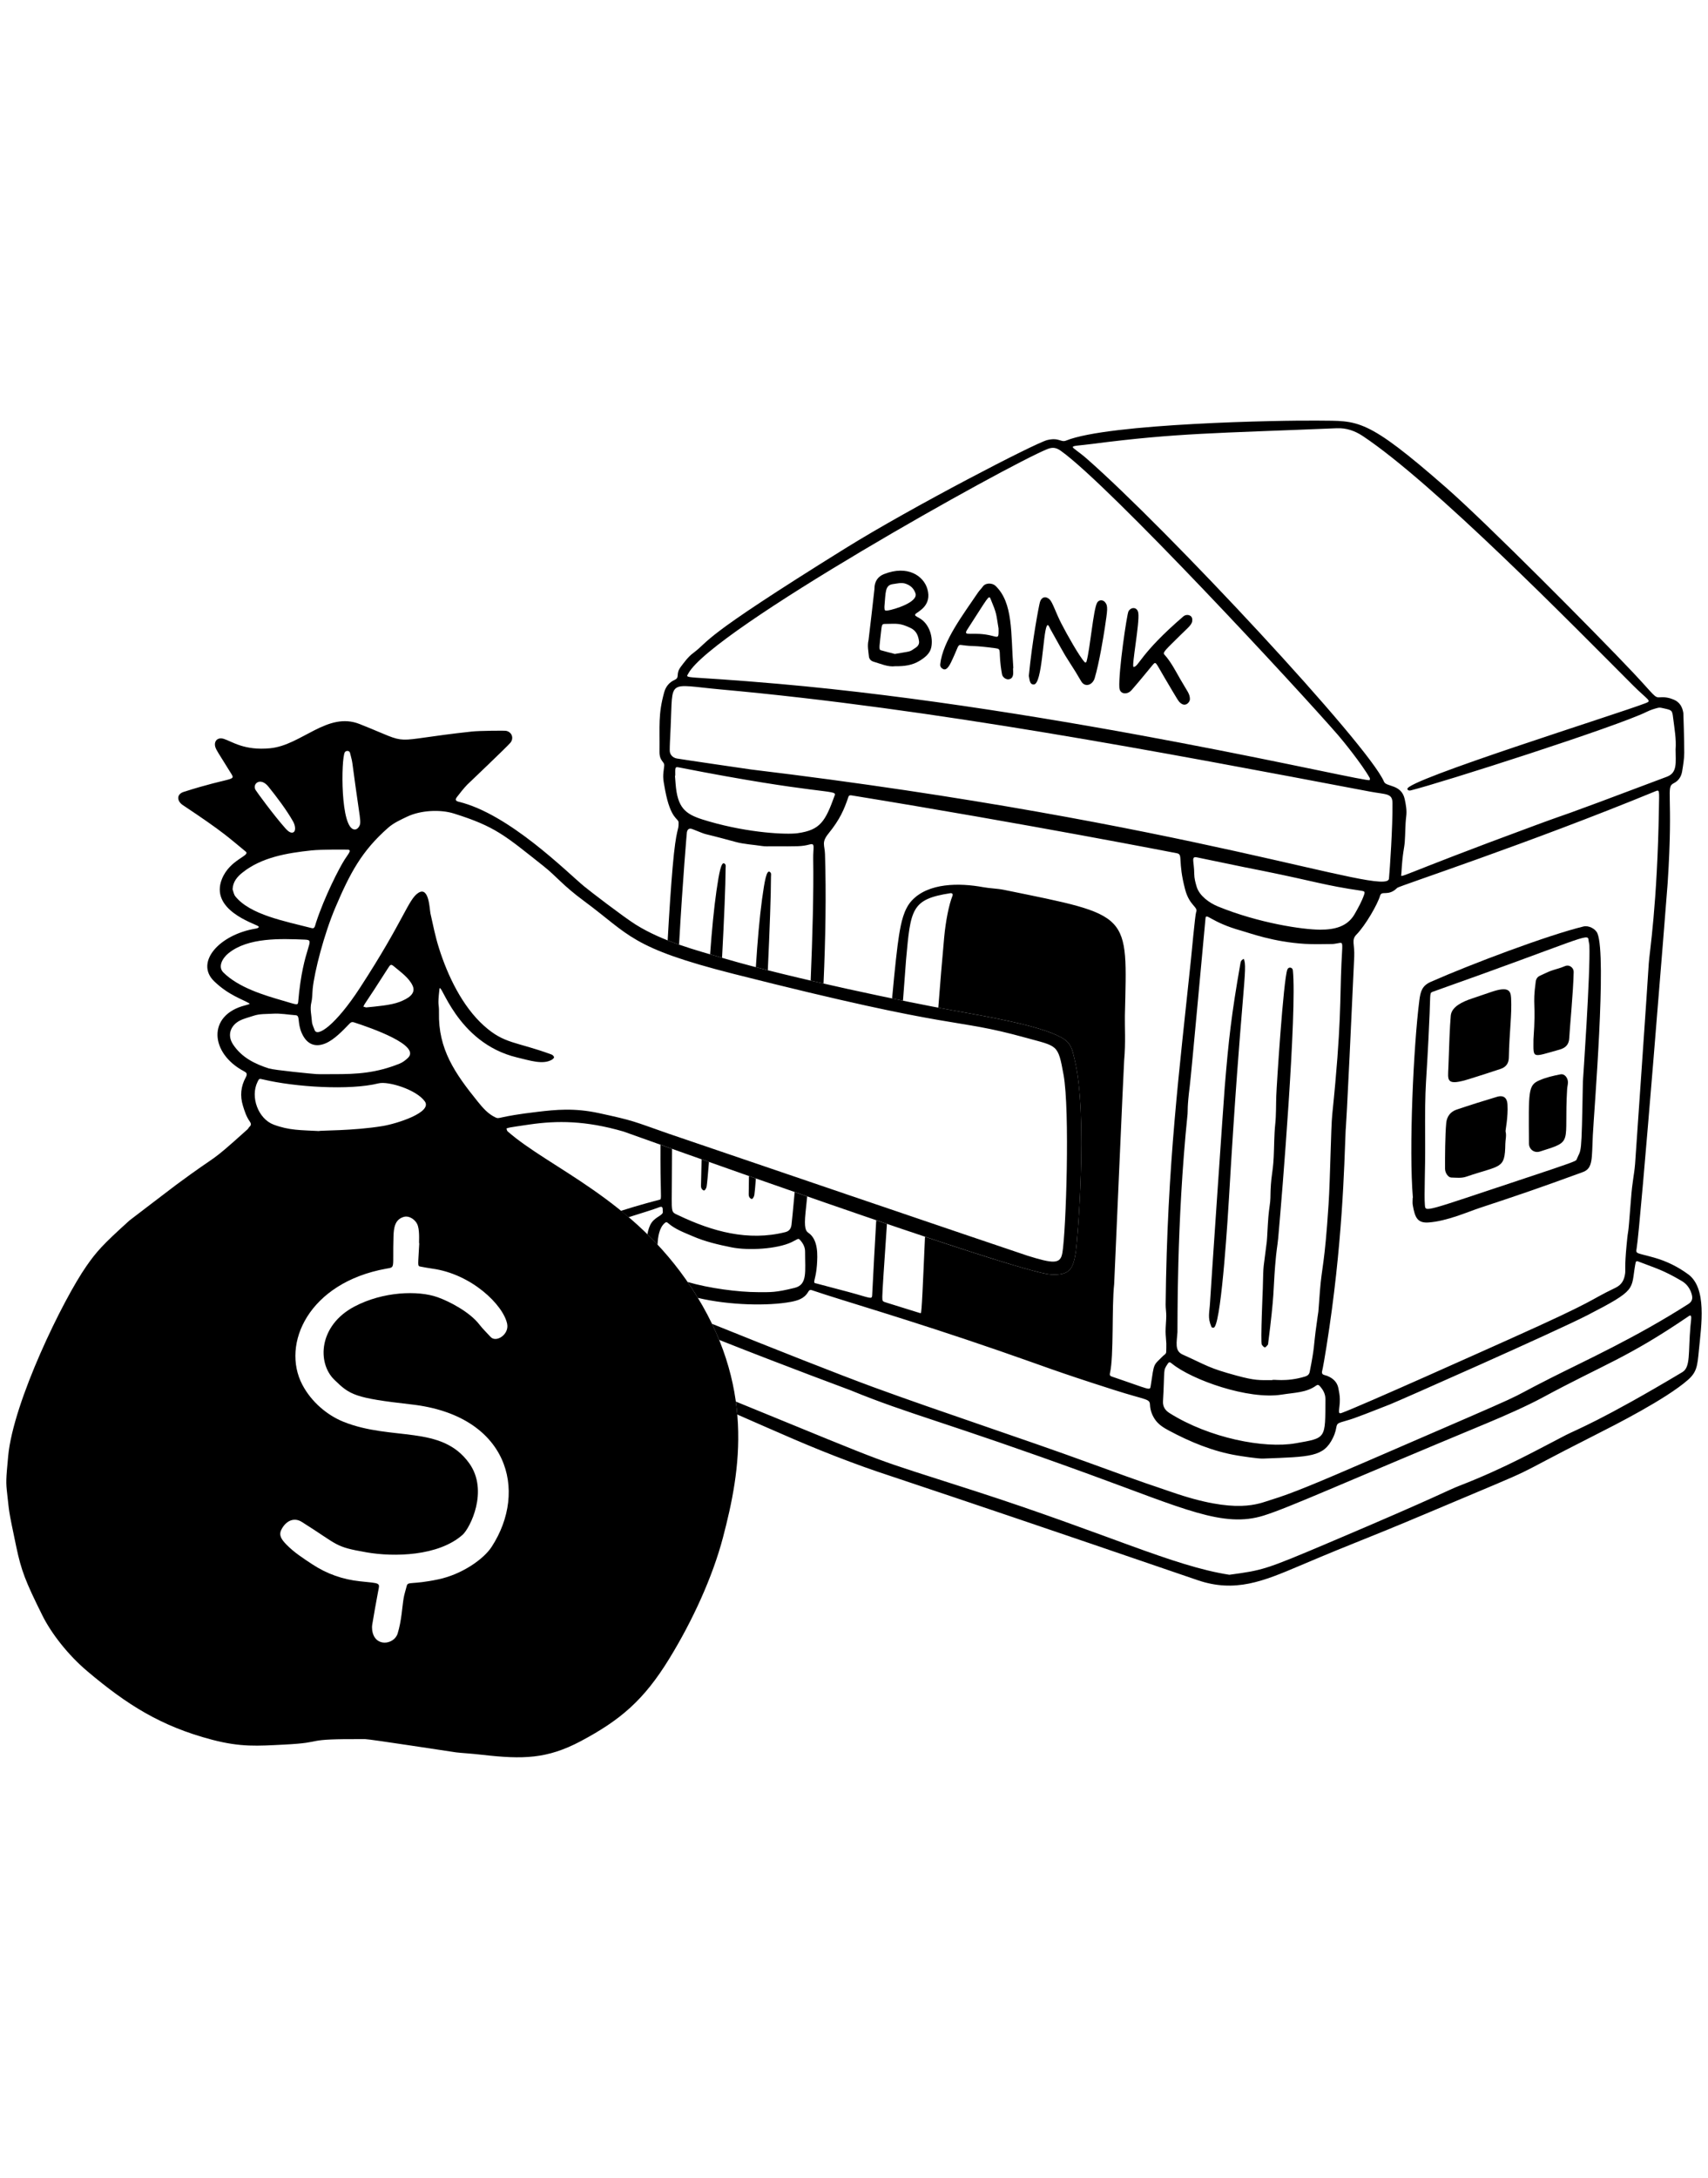
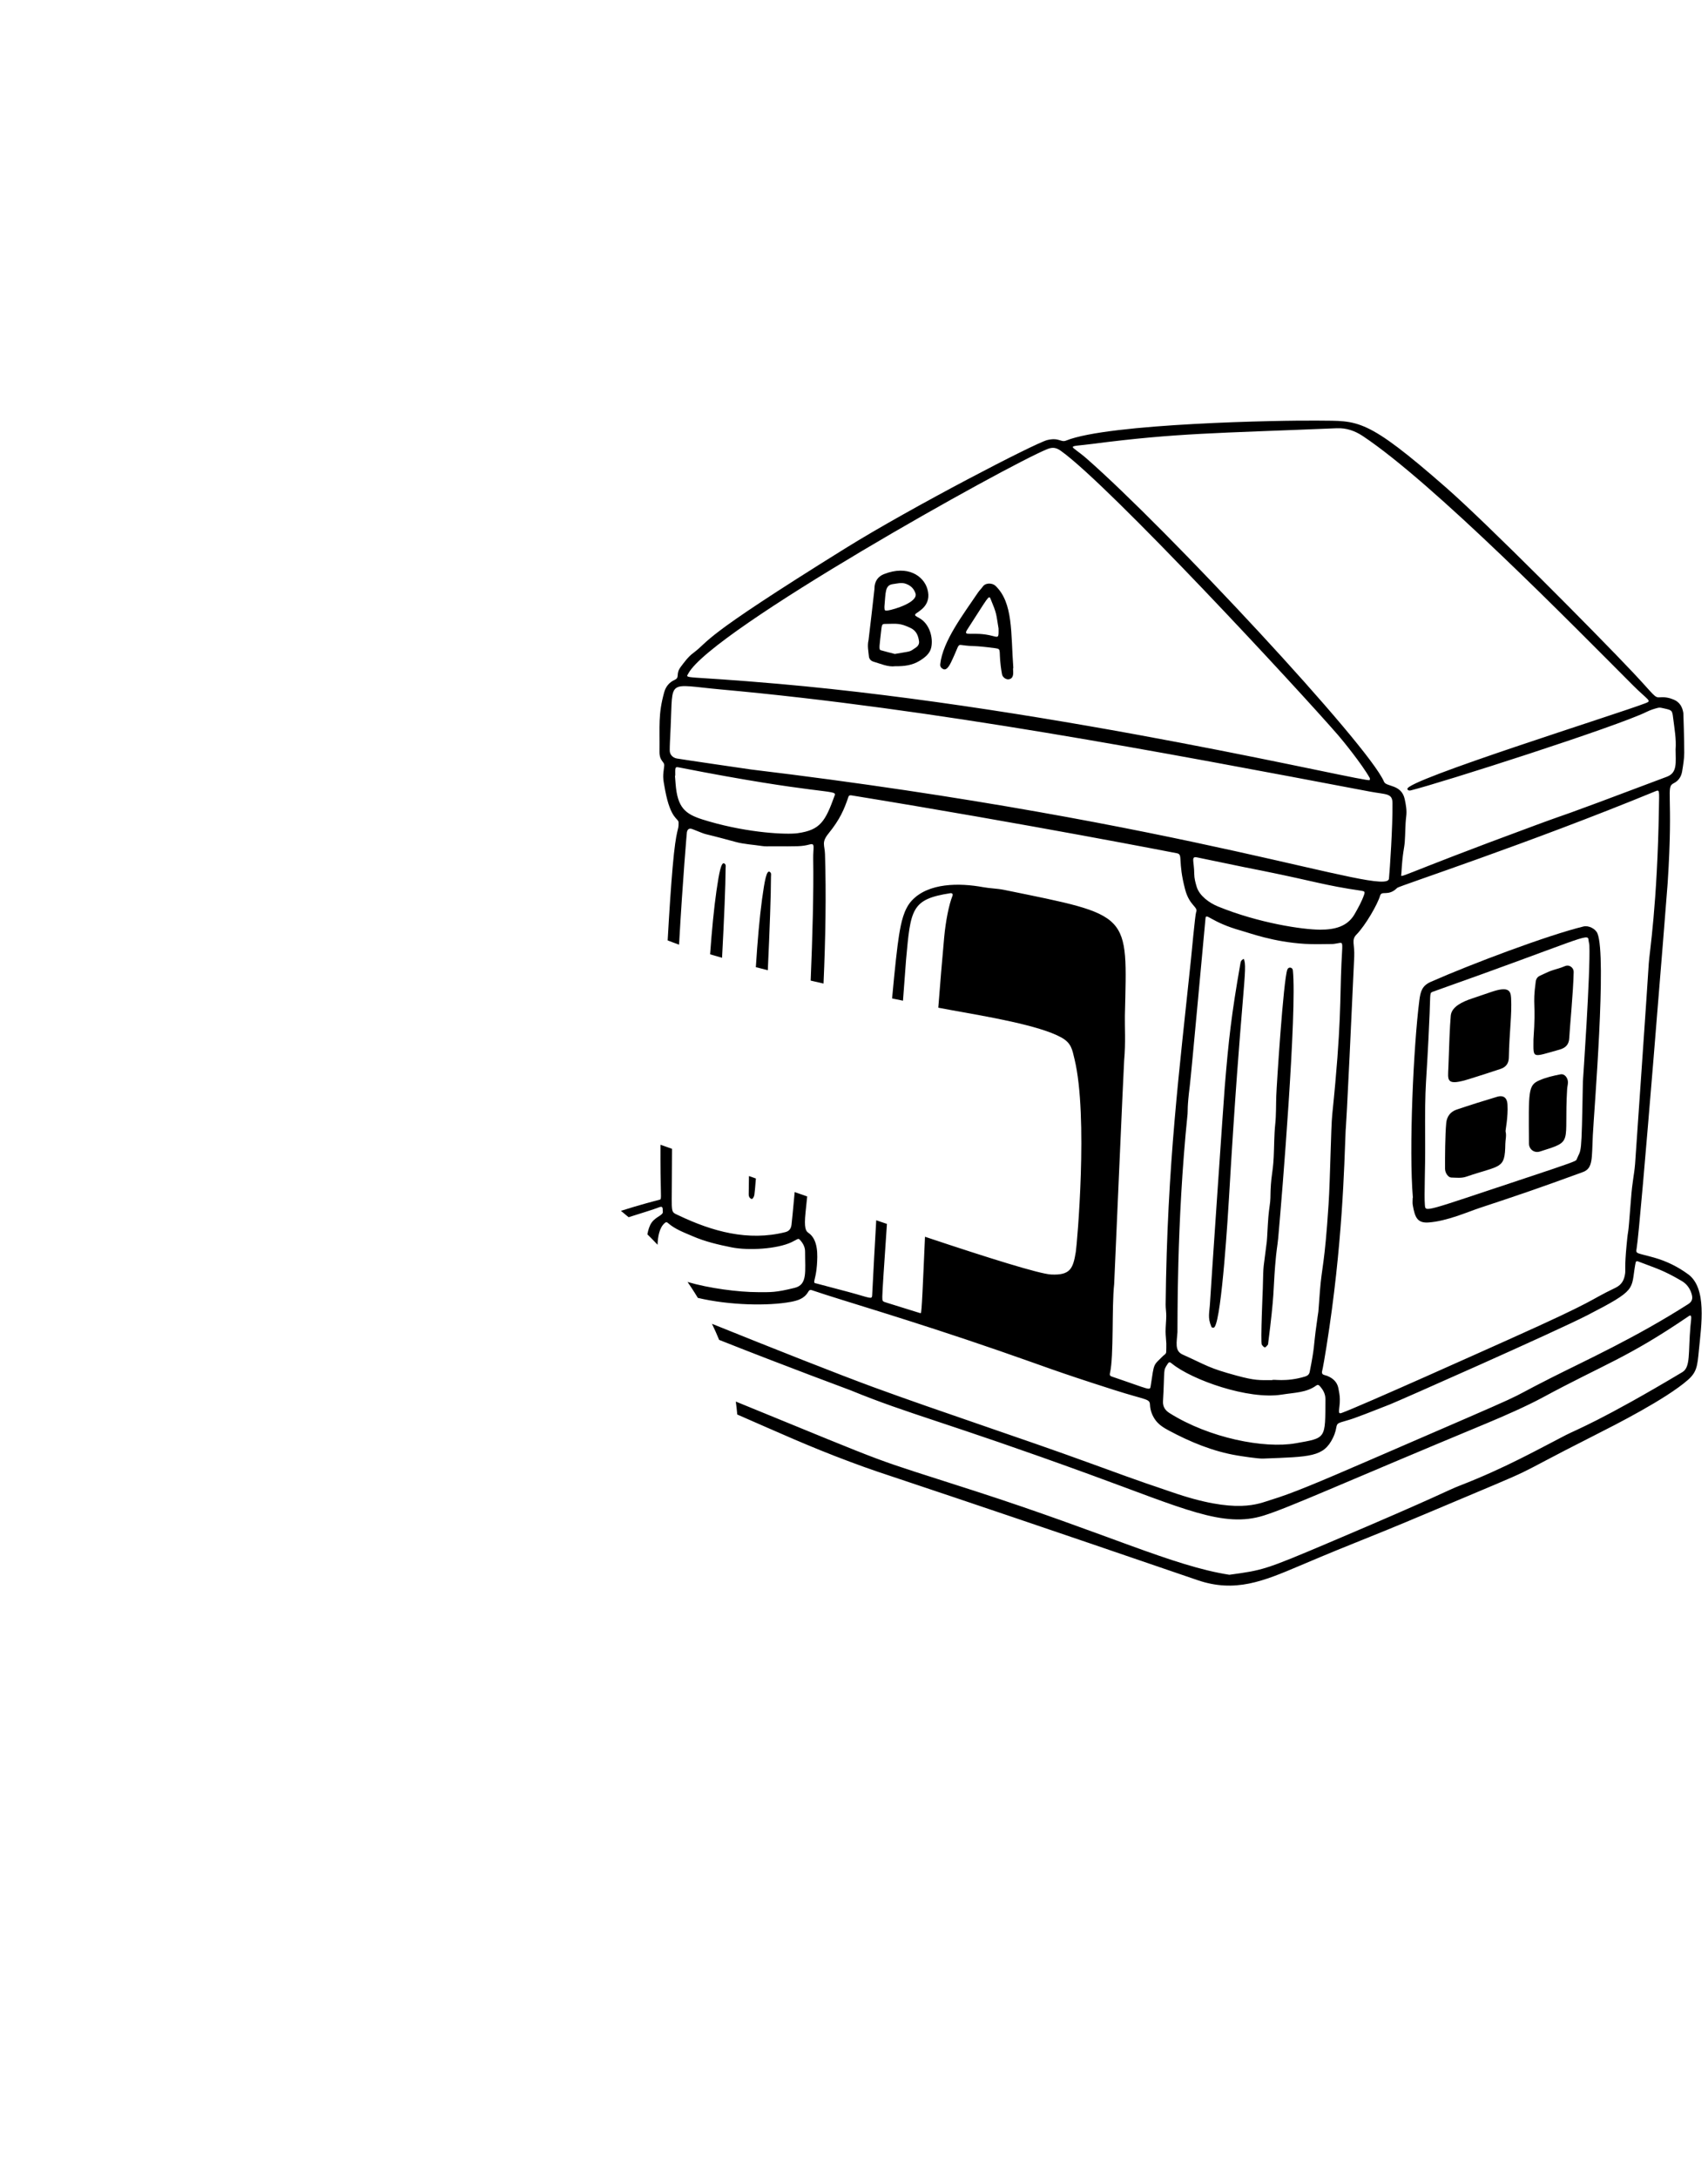
<svg xmlns="http://www.w3.org/2000/svg" width="113" height="144" viewBox="0 0 113 144" fill="none">
-   <path d="M46.418 76.654C46.402 77.3 46.389 77.892 46.376 78.413C46.373 78.55 46.431 78.653 46.552 78.71C46.618 78.741 46.726 78.597 46.751 78.444C46.783 78.25 46.837 77.673 46.905 76.826C46.74 76.768 46.578 76.71 46.418 76.654Z" fill="black" />
  <path d="M47.771 63.328C47.907 60.754 48.002 58.548 48.005 57.418C48.005 57.303 48.054 57.162 47.912 57.088C47.722 56.99 47.583 57.634 47.402 58.89C47.235 60.053 47.096 61.503 46.98 63.099C47.243 63.176 47.508 63.252 47.771 63.328Z" fill="black" />
  <path d="M50.798 64.151C50.922 61.461 51.008 59.139 51.007 57.969C51.007 57.855 51.053 57.712 50.912 57.64C50.721 57.541 50.589 58.188 50.418 59.446C50.251 60.669 50.116 62.226 50.006 63.948C50.265 64.015 50.529 64.083 50.798 64.151Z" fill="black" />
  <path d="M49.55 77.759C49.544 78.193 49.539 78.6 49.534 78.977C49.533 79.114 49.591 79.217 49.712 79.273C49.779 79.304 49.883 79.158 49.908 79.005C49.931 78.855 49.966 78.476 50.009 77.921C49.855 77.867 49.702 77.813 49.55 77.759Z" fill="black" />
  <path d="M111.684 84.252C111.01 83.758 110.265 83.388 109.454 83.158C108.262 82.819 108.209 82.927 108.278 82.544C108.525 81.164 110.294 58.944 110.33 58.4C110.724 52.418 110.178 52.066 110.74 51.782C111.06 51.62 111.233 51.34 111.289 51.002C111.355 50.597 111.426 50.184 111.428 49.774C111.431 48.972 111.371 47.154 111.368 47.137C111.302 46.741 111.13 46.428 110.742 46.262C110.456 46.14 110.155 46.079 109.846 46.106C109.443 46.142 109.503 46.015 107.996 44.421C105.58 41.865 98.391 34.621 95.684 32.249C90.338 27.567 89.858 27.843 87.223 27.811C84.785 27.781 73.357 27.991 70.54 29.128C70.175 29.275 70.081 28.907 69.291 29.095C68.515 29.28 60.308 33.533 55.933 36.251C46.059 42.385 47.08 42.267 45.852 43.187C45.52 43.435 45.29 43.761 45.046 44.081C44.668 44.576 45.005 44.786 44.629 44.956C44.272 45.118 44.045 45.401 43.943 45.772C43.537 47.239 43.651 47.958 43.632 49.698C43.624 50.36 43.979 50.337 43.943 50.64C43.858 51.351 43.832 51.343 44.008 52.264C44.374 54.188 44.885 54.1 44.894 54.378C44.913 55.012 44.745 54.547 44.5 57.347C44.397 58.533 44.281 60.231 44.172 62.179C44.421 62.278 44.673 62.37 44.926 62.459C45.18 57.975 45.442 55.032 45.444 55.024C45.488 54.81 45.612 54.743 45.812 54.821C47.138 55.338 45.924 54.918 48.645 55.662C49.226 55.821 49.825 55.846 50.415 55.938C50.621 55.971 50.834 55.957 51.043 55.957C52.802 55.959 53.01 55.981 53.576 55.833C53.956 55.733 53.787 56.031 53.801 56.805C53.837 58.847 53.755 61.995 53.633 64.836C53.916 64.902 54.2 64.967 54.484 65.032C54.617 62.039 54.665 59.118 54.581 56.474C54.562 55.873 54.334 55.702 54.813 55.111C55.583 54.157 55.84 53.535 56.131 52.688C56.166 52.585 56.237 52.575 56.335 52.59C67.956 54.48 77.859 56.415 77.874 56.418C78.283 56.507 77.902 56.911 78.411 58.823C78.698 59.901 79.293 59.962 79.133 60.316C79.073 60.447 78.802 63.342 78.801 63.357C78.034 70.746 77.22 76.928 77.118 86.25C77.115 86.505 77.162 86.759 77.159 87.014C77.156 87.354 77.114 87.694 77.114 88.035C77.114 88.302 77.153 88.567 77.163 88.835C77.171 89.015 77.155 89.194 77.156 89.374C77.158 89.523 77.029 89.572 76.946 89.654C76.281 90.32 76.369 90.066 76.13 91.63C76.077 91.979 76.125 91.884 73.57 91.022C73.451 90.982 73.399 90.939 73.435 90.785C73.698 89.649 73.546 86.432 73.712 84.903C73.715 84.878 74.344 70.413 74.374 70.099C74.48 68.963 74.406 67.826 74.421 67.155C74.577 60.293 74.907 60.571 66.43 58.838C65.975 58.745 65.504 58.743 65.047 58.659C63.462 58.368 61.425 58.367 60.328 59.541C59.794 60.112 59.616 61.002 59.48 61.835C59.364 62.549 59.204 63.991 59.02 66.017C59.266 66.068 59.506 66.117 59.741 66.165C59.856 64.607 59.933 63.578 59.944 63.46C60.249 60.106 60.287 59.457 62.871 59.058C62.997 59.039 63.062 59.117 63.014 59.235C62.78 59.816 62.566 60.897 62.466 61.978C62.323 63.546 62.194 65.103 62.077 66.628C62.402 66.689 62.693 66.743 62.943 66.789C65.3 67.213 68.768 67.795 70.21 68.593C70.886 68.966 70.934 69.389 71.09 70.032C72.006 73.819 71.255 82.28 71.174 82.778C70.994 83.872 70.814 84.329 69.544 84.269C68.78 84.234 65.385 83.173 61.197 81.773C61.058 84.907 60.984 86.834 60.918 86.826C60.829 86.815 60.914 86.828 58.68 86.139C58.375 86.045 58.374 86.049 58.372 85.742C58.371 85.47 58.498 83.541 58.679 80.924C58.444 80.844 58.208 80.763 57.971 80.683C57.879 82.27 57.789 83.924 57.702 85.632C57.686 85.948 57.598 85.816 56.126 85.421C56.11 85.417 53.99 84.854 53.974 84.852C53.726 84.827 53.984 84.604 54.048 83.635C54.088 83.026 54.154 81.969 53.483 81.513C53.314 81.398 53.184 81.21 53.294 80.165C53.33 79.818 53.367 79.465 53.403 79.108C53.126 79.011 52.849 78.915 52.575 78.819C52.468 79.985 52.388 80.824 52.365 80.984C52.331 81.227 52.226 81.401 51.95 81.469C49.496 82.084 47.127 81.424 44.895 80.36C44.343 80.096 44.448 80.294 44.449 77.98C44.449 77.303 44.454 76.63 44.46 75.96C44.192 75.865 43.937 75.774 43.696 75.689C43.693 76.361 43.694 76.991 43.701 77.566C43.725 79.312 43.775 79.291 43.626 79.329C43.3 79.41 42.25 79.686 41.081 80.06C41.25 80.197 41.42 80.338 41.588 80.481C42.447 80.206 43.21 79.98 43.577 79.835C43.821 79.739 43.849 79.801 43.849 80.093C43.911 80.356 43.399 80.42 43.105 80.846C42.968 81.045 42.883 81.323 42.83 81.613C43.057 81.835 43.281 82.064 43.504 82.302C43.52 81.788 43.62 81.181 43.966 80.878C44.04 80.813 44.096 80.78 44.183 80.857C44.661 81.279 45.256 81.49 45.828 81.738C46.648 82.094 47.519 82.297 48.39 82.472C49.527 82.701 51.42 82.582 52.369 82.133C52.77 81.942 52.8 81.848 52.917 81.973C53.123 82.195 53.264 82.446 53.263 82.755C53.26 84.079 53.434 84.939 52.577 85.151C51.29 85.47 51.001 85.437 50.144 85.436C48.857 85.436 46.903 85.181 45.488 84.762C45.571 84.884 45.654 85.006 45.737 85.131C45.888 85.36 46.031 85.588 46.169 85.815C48.263 86.311 50.832 86.357 52.316 86.079C52.756 85.996 53.2 85.874 53.46 85.433C53.569 85.25 53.614 85.27 53.827 85.343C55.543 85.936 60.056 87.222 66.087 89.305C69.197 90.379 69.663 90.613 73.715 91.905C75.921 92.608 76.064 92.465 76.085 92.907C76.101 93.227 76.209 93.542 76.395 93.826C76.627 94.18 76.97 94.393 77.324 94.582C78.748 95.345 80.254 95.967 81.849 96.234C82.13 96.281 83.222 96.453 83.559 96.44C86.686 96.319 87.567 96.344 88.186 95.07C88.545 94.334 88.268 94.177 88.726 94.035C89.51 93.791 89.099 93.986 91.958 92.858C92.525 92.634 102.876 88.062 105.009 86.966C108.338 85.256 107.895 85.293 108.18 83.647C108.233 83.341 108.236 83.346 108.531 83.462C109.528 83.853 109.996 83.953 111.266 84.699C111.592 84.891 111.807 85.186 111.916 85.553C112.007 85.856 111.955 86.057 111.695 86.224C108.175 88.466 104.959 89.921 102.61 91.107C98.892 92.984 102.68 91.323 90.643 96.531C87.111 98.06 85.455 98.754 84.086 99.169C83.265 99.418 81.848 100.159 77.485 98.643C75.908 98.094 76.376 98.299 72.099 96.738C67.678 95.124 62.203 93.335 57.811 91.727C55.514 90.887 51.072 89.128 47.104 87.529C47.277 87.887 47.434 88.241 47.578 88.592C52.015 90.351 56.24 91.909 56.278 91.927C60.181 93.529 62.489 93.996 72.03 97.466C78.34 99.761 80.933 101.042 83.604 100.208C85.314 99.674 88.755 98.095 98.344 94.112C99.544 93.614 101.062 92.941 102.046 92.408C106.161 90.184 107.648 89.799 111.729 87.02C111.971 86.855 111.88 87.227 111.84 87.677C111.682 89.461 111.861 90.392 111.297 90.728C105.976 93.905 104.265 94.542 103.61 94.878C101.744 95.837 99.596 97.059 96.552 98.238C95.695 98.57 95.349 98.851 87.939 101.992C83.67 103.802 83.557 103.818 81.334 104.122C77.583 103.541 73.271 101.414 64.522 98.591C57.072 96.188 59.792 97.209 48.681 92.67C48.72 92.958 48.752 93.244 48.777 93.527C51.607 94.759 53.551 95.652 56.238 96.653C59.152 97.739 57.601 97.07 79.225 104.476C81.709 105.327 83.575 104.55 85.99 103.524C90.143 101.763 89.823 101.989 94.606 99.972C103.025 96.422 98.961 98.207 105.615 94.84C106.778 94.252 110.213 92.516 111.663 91.245C112.265 90.717 112.297 90.325 112.399 89.263C112.559 87.611 112.944 85.175 111.685 84.251L111.684 84.252ZM72.327 29.343C77.922 28.623 80.397 28.651 88.439 28.315C89.075 28.288 89.644 28.486 90.167 28.835C94.853 31.956 103.985 41.256 108.049 45.325C109.007 46.285 109.302 46.326 108.895 46.484C107.107 47.181 92.971 51.591 93.111 52.169C93.133 52.263 93.234 52.285 93.324 52.263C95.36 51.758 106.97 48.041 108.945 47.065C109.184 46.946 109.444 46.862 109.704 46.798C109.823 46.768 109.965 46.812 110.093 46.84C110.618 46.959 110.632 46.959 110.694 47.471C110.779 48.172 110.91 48.87 110.856 49.554C110.856 50.397 110.993 51.088 110.285 51.355C102.022 54.472 104.45 53.508 101.627 54.55C92.038 58.086 92.691 58.125 92.712 57.766C92.795 56.327 92.905 56.12 92.938 55.663C92.98 55.103 92.964 54.538 93.034 53.982C93.085 53.583 93.015 53.212 92.934 52.836C92.721 51.845 91.713 52.036 91.568 51.692C90.542 49.256 77.184 34.95 71.891 30.321C70.76 29.332 70.441 29.587 72.326 29.344L72.327 29.343ZM45.543 44.524C47.113 41.655 66.692 30.741 69.287 29.695C69.652 29.548 69.887 29.597 70.193 29.815C73.425 32.124 85.942 45.628 88.542 48.624C88.818 48.941 90.1 50.513 90.625 51.445C90.644 51.479 90.63 51.537 90.613 51.577C90.526 51.794 69.991 46.833 51.481 45.213C45.111 44.656 45.328 44.917 45.543 44.524ZM55.232 52.565C54.6 54.33 54.266 54.877 52.775 55.09C52.066 55.192 49.588 55.087 46.924 54.318C45.633 53.946 44.989 53.673 44.763 52.376C44.7 52.018 44.689 51.652 44.655 51.289H44.674C44.674 50.78 44.64 50.686 44.895 50.736C54.116 52.548 55.362 52.2 55.232 52.565ZM49.702 50.88C49.687 50.879 45.042 50.202 44.777 50.151C44.503 50.099 44.309 49.891 44.309 49.62C44.308 49.289 44.325 49.012 44.371 48.046C44.525 44.836 44.087 45.26 47.677 45.585C61.771 46.859 76.737 49.705 90.638 52.34C91.701 52.541 92.116 52.434 92.125 53.086C92.146 54.636 91.948 57.521 91.893 58.095C91.776 59.344 78.932 54.397 49.702 50.88ZM79.01 57.78C79.005 56.931 78.769 56.6 79.206 56.692C83.535 57.594 81.964 57.26 83.541 57.579C87.123 58.304 87.593 58.533 90.062 58.895C90.282 58.928 90.317 58.963 90.244 59.169C90.085 59.618 89.856 60.031 89.619 60.443C89.142 61.271 88.293 61.472 87.333 61.469C86.19 61.467 83.284 61.038 80.583 59.937C80.006 59.701 79.352 59.23 79.172 58.636C79.088 58.357 79.012 58.079 79.01 57.78ZM77.899 88.08C77.916 87.812 77.82 80.918 78.569 73.646C78.588 73.462 78.537 73.205 78.716 71.791C78.808 71.065 79.626 62.084 79.755 60.721C79.794 60.315 80.086 60.971 82.138 61.541C82.698 61.696 84.234 62.279 86.319 62.407C86.921 62.444 87.527 62.423 88.132 62.418C88.301 62.416 88.47 62.366 88.639 62.344C88.87 62.314 88.808 62.431 88.75 63.696C88.639 66.113 88.76 67.692 88.141 73.684C88.05 74.56 88.01 77.906 87.896 79.646C87.632 83.7 87.455 83.69 87.324 85.373C87.157 87.534 87.313 85.936 87.036 88.054C86.918 88.96 86.971 89.096 86.647 90.715C86.614 90.877 86.503 90.965 86.354 91.011C85.05 91.414 84.171 91.162 84.171 91.254C83.299 91.254 83.034 91.285 81.815 90.955C79.934 90.445 79.884 90.3 78.238 89.56C77.694 89.316 77.858 88.736 77.899 88.08ZM85.721 95.428C83.65 95.795 80.011 95.088 77.381 93.436C77.095 93.257 76.921 93.013 76.942 92.647C77.07 90.459 76.931 90.667 77.249 90.182C77.346 90.035 77.39 90.043 77.54 90.166C78.858 91.236 82.587 92.565 84.8 92.21C85.652 92.073 86.431 92.084 87.075 91.614C87.171 91.543 87.241 91.562 87.322 91.653C87.541 91.899 87.689 92.168 87.688 92.503C87.678 95.163 87.76 95.067 85.721 95.428ZM108.177 76.948C108.11 77.753 108.001 78.016 107.903 79.297C107.667 82.387 107.761 80.753 107.608 82.382C107.479 83.76 107.55 83.977 107.516 84.209C107.458 84.619 107.305 84.942 106.882 85.145C104.948 86.073 105.916 85.835 99.847 88.553C98.569 89.125 90.076 92.943 88.761 93.424C88.442 93.54 88.658 93.137 88.643 92.495C88.638 92.254 88.592 92.012 88.544 91.775C88.46 91.369 88.182 91.125 87.809 90.973C87.643 90.905 87.424 90.922 87.463 90.686C87.482 90.567 87.493 90.685 87.757 89.042C88.834 82.298 88.932 76.998 89.027 74.732C89.03 74.66 89.071 74.725 89.594 63.267C89.632 62.434 89.391 62.154 89.735 61.801C90.351 61.171 91.141 59.786 91.305 59.225C91.416 58.849 91.842 59.304 92.443 58.702C92.566 58.579 101.141 55.764 109.52 52.318C109.81 52.198 109.772 52.26 109.753 53.44C109.651 59.811 109.118 63.062 109.083 63.683C109.029 64.671 108.177 76.933 108.177 76.948Z" fill="black" />
  <path d="M104.77 61.256C102.414 61.829 97.365 63.726 94.671 64.914C94.096 65.167 93.983 65.524 93.903 66.141C93.515 69.171 93.202 76.014 93.476 79.196H93.463C93.463 79.358 93.44 79.52 93.467 79.676C93.607 80.485 93.764 80.883 94.516 80.828C95.744 80.739 97.091 80.132 97.929 79.856C100.352 79.056 101.802 78.565 104.722 77.496C105.405 77.247 105.304 76.59 105.38 75.064C105.459 73.47 106.314 63.202 105.685 61.714C105.553 61.402 105.092 61.178 104.771 61.257L104.77 61.256ZM104.723 71.5C104.629 76.708 104.623 75.874 104.298 76.685C104.264 76.769 103.988 76.881 100.925 77.895C94.109 80.154 94.314 80.174 94.268 79.654C94.215 79.052 94.299 77.288 94.288 75.602C94.257 71.063 94.361 72.304 94.583 66.995C94.64 65.612 94.577 65.65 94.814 65.566C104.578 62.106 105.064 61.657 105.095 62.145C105.103 62.266 105.147 62.384 105.152 62.503C105.227 64.268 104.724 71.485 104.724 71.5H104.723Z" fill="black" />
  <path d="M57.785 43.748C58.276 43.891 58.75 44.114 59.23 44.049C59.83 44.059 60.362 43.986 60.835 43.695C61.183 43.48 61.523 43.224 61.611 42.808C61.749 42.149 61.496 41.261 60.85 40.884C60.755 40.829 60.654 40.78 60.567 40.716C60.545 40.7 60.54 40.615 60.56 40.599C60.785 40.41 61.665 40.019 61.355 38.946C61.106 38.081 60.055 37.342 58.486 37.959C58.131 38.098 57.918 38.363 57.864 38.744C57.854 38.816 57.859 38.891 57.851 38.963C57.844 39.037 57.479 42.253 57.462 42.324C57.372 42.696 57.453 43.049 57.487 43.408C57.504 43.579 57.63 43.702 57.787 43.748L57.785 43.748ZM58.513 40.108C58.601 39.169 58.537 38.686 59.082 38.62C59.356 38.587 59.623 38.497 59.912 38.594C60.242 38.705 60.456 38.908 60.565 39.224C60.771 39.817 59.155 40.302 58.734 40.366C58.55 40.394 58.515 40.363 58.514 40.184V40.107L58.513 40.108ZM58.302 41.662C58.349 41.227 58.38 41.254 58.647 41.251C59.316 41.244 59.541 41.183 60.251 41.525C60.626 41.706 60.756 42.037 60.803 42.41C60.825 42.58 60.731 42.724 60.595 42.815C60.129 43.128 60.359 43.035 59.202 43.239C58.919 43.165 58.587 43.085 58.263 42.99C58.128 42.95 58.194 42.657 58.302 41.662Z" fill="black" />
-   <path d="M68.396 45.257C68.956 45.244 68.999 41.875 69.257 41.386C69.345 41.22 69.427 41.477 69.488 41.588C70.786 43.913 70.255 42.977 71.177 44.451C71.306 44.657 71.418 44.874 71.55 45.077C71.8 45.462 72.289 45.293 72.425 44.835C72.725 43.827 73.007 42.09 73.097 41.491C73.266 40.344 73.322 40.068 73.111 39.818C72.96 39.639 72.702 39.648 72.587 39.846C72.334 40.281 72.122 42.887 71.886 43.731C71.872 43.785 71.82 43.845 71.752 43.771C71.415 43.41 70.591 41.954 70.225 41.241C69.838 40.489 69.647 39.838 69.445 39.638C69.198 39.392 68.905 39.464 68.804 39.8C68.74 40.01 68.291 42.352 68.066 44.688C68.124 44.973 68.12 45.263 68.397 45.257L68.396 45.257Z" fill="black" />
-   <path d="M74.058 45.476C74.085 45.909 74.578 45.958 74.864 45.631C75.396 45.026 76.172 44.066 76.252 43.974C76.483 43.712 76.429 43.762 77.009 44.744C78.008 46.434 77.956 46.363 78.121 46.497C78.444 46.758 78.727 46.421 78.724 46.224C78.719 45.86 78.562 45.735 78.08 44.895C77.759 44.336 77.468 43.757 77.028 43.272C76.901 43.133 77.153 42.932 78.084 42.006C78.659 41.433 78.902 41.288 78.881 40.953C78.861 40.642 78.489 40.585 78.296 40.751C75.41 43.231 75.342 44.095 74.996 44.097C74.845 44.099 75.41 41.173 75.308 40.526C75.241 40.104 74.811 40.13 74.658 40.425C74.55 40.632 73.991 44.426 74.056 45.475L74.058 45.476Z" fill="black" />
  <path d="M62.401 44.24C62.68 44.375 62.902 43.831 63.032 43.551C63.401 42.762 63.361 42.613 63.592 42.645C64.522 42.775 64.229 42.644 65.857 42.86C66.332 42.923 66.001 42.997 66.294 44.59C66.328 44.773 66.547 44.938 66.727 44.917C67.205 44.859 66.961 44.174 67.041 44.166C66.869 41.87 67.046 39.856 65.853 38.728C65.664 38.55 65.212 38.511 65.023 38.782C64.925 38.921 64.797 39.039 64.702 39.18C63.749 40.597 62.367 42.39 62.207 43.917C62.191 44.071 62.268 44.176 62.401 44.24ZM63.998 41.62C65.385 39.48 65.418 39.314 65.536 39.597C65.959 40.62 65.891 40.533 66.063 41.553C66.074 42.145 66.071 42.156 65.695 42.055C64.375 41.703 63.647 42.161 63.998 41.62Z" fill="black" />
  <path d="M85.17 64.105C84.91 64.763 84.462 71.759 84.437 72.461C84.415 73.083 84.434 73.703 84.369 74.328C84.294 75.043 84.303 75.766 84.268 76.486C84.21 77.687 84.065 77.711 84.049 79.213C84.047 79.507 83.96 79.913 83.916 80.444C83.862 81.118 83.836 81.877 83.811 82.087C83.58 84.016 83.585 83.382 83.546 85.212C83.546 85.226 83.388 88.782 83.48 88.91C83.706 89.22 83.738 89.054 83.891 88.901C83.897 88.894 83.892 88.877 83.895 88.866C84.334 85.424 84.227 85.374 84.361 83.704C84.451 82.563 84.514 82.418 84.565 81.858C84.821 79.027 85.816 66.853 85.534 64.153C85.513 63.956 85.251 63.9 85.17 64.105Z" fill="black" />
  <path d="M82.071 63.664C81.467 67.096 81.286 68.742 81.029 71.856C80.966 72.608 80.096 85.351 80.056 86.105C80.016 86.836 79.883 87.087 80.142 87.72C80.176 87.803 80.303 87.812 80.356 87.739C80.839 87.083 81.26 80.022 81.308 79.212C82.107 65.531 82.58 63.969 82.282 63.397C82.21 63.449 82.105 63.476 82.072 63.665L82.071 63.664Z" fill="black" />
  <path d="M99.973 65.988C99.947 65.499 99.796 65.209 98.7 65.574C98.433 65.664 98.024 65.807 97.348 66.034C96.779 66.225 96.036 66.557 95.982 67.15C95.915 67.884 95.875 69.132 95.825 70.549C95.793 71.433 95.623 71.844 97.269 71.323C97.942 71.11 98.617 70.899 99.285 70.673C99.643 70.552 99.815 70.299 99.823 69.938C99.859 68.176 100.033 67.105 99.973 65.988Z" fill="black" />
  <path d="M99.734 73.03C99.703 72.5 99.388 72.416 99.049 72.518C98.148 72.787 97.251 73.069 96.362 73.369C95.96 73.505 95.722 73.827 95.682 74.245C95.607 75.022 95.599 76.522 95.603 77.283C95.605 77.548 95.808 77.854 96.018 77.858C96.347 77.864 96.676 77.914 97.005 77.802C99.315 77.016 99.564 77.325 99.591 75.637C99.595 75.362 99.679 75.087 99.607 74.809C99.59 74.74 99.784 73.865 99.734 73.03Z" fill="black" />
  <path d="M103.518 63.886C103.22 64.019 102.893 64.084 102.585 64.199C102.347 64.288 102.12 64.41 101.886 64.513C101.712 64.591 101.627 64.724 101.602 64.909C101.377 66.589 101.633 66.19 101.453 68.717C101.453 70.022 101.306 69.921 103.181 69.399C103.579 69.289 103.805 69.058 103.821 68.63C103.84 68.126 104.093 65.511 104.113 64.261C104.117 64.002 103.841 63.742 103.519 63.886H103.518Z" fill="black" />
  <path d="M103.238 71.035C102.758 71.128 102.278 71.239 101.831 71.436C101.098 71.758 101.13 72.127 101.154 75.603C101.157 75.992 101.499 76.256 101.879 76.137C104.152 75.428 103.463 75.668 103.68 72.008C103.689 71.864 103.73 71.72 103.734 71.576C103.742 71.289 103.528 70.979 103.238 71.035Z" fill="black" />
-   <path d="M71.091 70.032C70.935 69.389 70.886 68.966 70.211 68.592C68.768 67.796 65.3 67.213 62.944 66.788C60.151 66.285 52.418 64.692 48.007 63.398C45.967 62.799 43.876 62.264 42.058 61.134C41.236 60.615 39.048 58.936 38.641 58.601C37.502 57.66 33.684 53.815 30.345 53.011C30.139 52.962 30.102 52.867 30.231 52.699C30.447 52.42 30.666 52.136 30.911 51.883C30.944 51.849 33.556 49.366 33.766 49.112C34.014 48.811 33.867 48.397 33.481 48.322C33.366 48.3 31.71 48.316 31.232 48.367C25.425 48.996 27.462 49.329 23.792 47.873C21.66 47.026 19.951 49.273 17.874 49.474C16.166 49.641 15.352 49.029 14.819 48.857C14.364 48.708 14.118 49.045 14.259 49.432C14.315 49.588 14.365 49.666 15.297 51.155C15.605 51.648 15.325 51.349 12.159 52.357C11.661 52.514 11.7 52.97 12.099 53.235C14.884 55.084 15.167 55.421 16.257 56.307C16.592 56.579 15.207 56.82 14.685 58.113C13.86 60.158 16.796 61.046 17.085 61.239C17.186 61.306 17.058 61.376 16.939 61.395C14.518 61.781 12.866 63.633 14.175 64.887C15.135 65.808 16.018 66.055 16.527 66.361C16.443 66.409 16.494 66.404 16.223 66.472C13.685 67.117 13.899 69.644 16.136 70.828C16.309 70.92 16.392 70.99 16.256 71.24C15.931 71.834 15.872 72.459 16.072 73.112C16.183 73.473 16.298 73.831 16.519 74.144C16.604 74.263 16.644 74.381 16.509 74.498C16.456 74.545 16.428 74.621 16.376 74.669C13.64 77.129 14.724 76.07 11.66 78.337C11.352 78.564 8.576 80.689 8.568 80.695C6.773 82.313 6.376 82.772 5.724 83.704C4.165 85.934 0.875 92.687 0.541 96.273C0.395 97.85 0.386 97.994 0.477 98.784C0.618 100.005 0.531 99.689 1.074 102.262C1.41 103.851 1.677 104.545 2.805 106.814C3.386 107.981 4.489 109.416 5.779 110.502C8.391 112.705 10.628 114.136 14.028 115.029C15.946 115.532 17.054 115.438 18.769 115.353C21.767 115.204 19.733 114.965 24.16 114.989C24.489 114.991 29.928 115.835 30.175 115.865C30.6 115.916 31.064 115.931 31.931 116.029C34.586 116.33 36.197 116.307 38.427 115.122C41.048 113.727 42.595 112.412 44.273 109.68C45.82 107.163 47.148 104.259 47.831 101.658C49.002 97.201 49.996 91.601 45.741 85.132C41.887 79.271 36.346 77.231 33.583 74.805C33.537 74.764 33.531 74.681 33.506 74.617C33.665 74.558 33.505 74.572 35.042 74.349C36.864 74.086 38.732 74.087 41.243 74.813C41.329 74.838 67.262 84.163 69.547 84.269C70.815 84.328 70.996 83.874 71.176 82.777C71.257 82.28 72.008 73.819 71.093 70.031L71.091 70.032ZM22.812 49.741C22.884 49.618 23.115 49.615 23.155 49.774C23.292 50.316 23.282 50.214 23.36 50.81C23.815 54.261 23.943 54.361 23.741 54.672C23.679 54.77 23.587 54.845 23.47 54.845C22.506 54.845 22.563 50.165 22.812 49.74L22.812 49.741ZM17.759 52.013C18.271 52.647 18.971 53.563 19.4 54.334C19.557 54.616 19.601 55.054 19.309 55.054C19.136 55.054 18.952 54.846 18.882 54.769C18.113 53.905 16.975 52.35 16.904 52.224C16.677 51.825 17.23 51.354 17.759 52.013ZM15.568 59.264C15.469 59.14 15.444 58.958 15.388 58.801C15.407 58.294 15.706 57.958 16.052 57.685C17.316 56.682 18.993 56.4 20.594 56.23C21.267 56.157 22.957 56.172 23.026 56.179C23.284 56.209 23.045 56.454 22.812 56.818C22.434 57.402 21.471 59.29 20.912 60.989C20.832 61.235 20.825 61.419 20.625 61.367C18.84 60.907 16.549 60.486 15.568 59.264ZM14.779 64.3C14.402 63.928 14.705 63.357 15.122 63.022C16.42 61.978 18.549 62.062 20.178 62.128C20.953 62.159 20.047 62.479 19.729 66.237C19.706 66.5 19.622 66.423 18.744 66.171C17.453 65.798 15.787 65.299 14.779 64.3ZM15.426 69.068C14.977 68.394 15.311 67.773 15.849 67.491C16.136 67.34 16.466 67.267 16.777 67.161C17.189 67.022 17.619 67.053 18.043 67.025C18.557 66.991 19.062 67.091 19.57 67.127C19.867 67.148 19.659 67.613 19.962 68.302C20.308 69.09 20.887 69.251 21.521 68.992C22.118 68.747 22.684 68.135 23.133 67.674C23.219 67.585 23.294 67.556 23.425 67.599C24.566 67.97 27.85 69.111 26.992 69.944C26.837 70.094 26.653 70.238 26.454 70.319C24.898 70.951 23.598 71.03 22.065 71.021C21.683 71.018 21.299 71.037 20.919 71.017C20.655 71.002 18.141 70.756 17.79 70.645C16.856 70.347 15.993 69.918 15.426 69.068ZM24.042 66.559C24.169 66.263 24.051 66.559 25.651 64.046C25.836 63.754 25.859 63.723 26.095 63.922C26.503 64.265 27.069 64.662 27.3 65.176C27.543 65.71 26.985 66.032 26.435 66.245C25.859 66.469 24.884 66.544 24.227 66.61C24.242 66.61 24.271 66.632 24.042 66.559ZM17.038 71.532C17.148 71.309 17.144 71.311 17.4 71.371C19.52 71.877 23.134 72.107 25.046 71.63C25.683 71.471 27.558 72.044 28.108 72.828C28.617 73.556 26.235 74.302 25.314 74.453C23.362 74.777 21.104 74.736 21.103 74.784C19.907 74.718 19.148 74.749 18.104 74.359C17.088 73.978 16.543 72.533 17.038 71.532ZM33.553 87.533C33.698 88.24 32.817 88.798 32.456 88.396C32.21 88.122 31.94 87.87 31.716 87.578C31.082 86.751 29.735 86.049 28.955 85.772C27.658 85.309 25.335 85.388 23.437 86.394C21.082 87.644 20.971 90.109 22.116 91.225C23.154 92.237 23.456 92.434 27.22 92.86C33.587 93.578 34.965 98.536 32.522 102.283C32.007 103.073 30.59 104.091 28.993 104.427C27.22 104.8 26.986 104.543 26.907 104.865C26.842 105.136 26.748 105.402 26.703 105.676C26.602 106.279 26.572 107.145 26.308 108.006C26.076 108.755 24.776 108.944 24.623 107.778C24.608 107.657 24.608 107.531 24.628 107.411C24.753 106.683 24.874 105.953 25.016 105.228C25.134 104.629 25.205 104.7 23.811 104.553C22.672 104.432 21.62 104.062 20.666 103.433C20.063 103.036 19.453 102.645 18.947 102.123C18.643 101.811 18.431 101.527 18.605 101.162C18.876 100.592 19.419 100.284 19.967 100.628C22.452 102.19 22.091 102.264 24.255 102.64C26.067 102.956 29.005 102.896 30.602 101.481C31.093 101.046 32.353 98.566 31.038 96.741C29.197 94.186 25.94 95.296 22.724 94.007C21.674 93.586 20.609 92.714 20.002 91.556C18.591 88.866 20.422 84.805 25.561 83.882C26.174 83.772 25.968 83.918 26.032 81.778C26.049 81.165 26.127 80.628 26.718 80.459C27.073 80.357 27.526 80.65 27.648 81.056C27.783 81.506 27.697 82.22 27.737 82.221C27.668 83.64 27.604 83.706 27.804 83.743C28.068 83.793 28.332 83.843 28.596 83.88C31.191 84.234 33.294 86.277 33.553 87.531L33.553 87.533ZM70.281 82.856C70.158 83.595 69.668 83.553 67.976 83.025C67.428 82.855 44.882 75.186 44.227 74.956C41.828 74.115 41.958 74.105 39.635 73.601C37.987 73.243 36.755 73.374 35.576 73.512C32.859 73.829 33.075 74.022 32.775 73.881C32.28 73.647 31.939 73.247 31.609 72.838C30.086 70.955 28.989 69.365 29.042 66.949C29.057 66.292 28.934 66.611 29.073 65.403C29.148 64.74 30.162 68.951 34.208 69.918C35.077 70.125 35.91 70.406 36.5 70.074C36.566 70.036 36.661 69.956 36.655 69.903C36.648 69.837 36.563 69.752 36.492 69.725C34.133 68.855 33.382 69.044 32.017 67.819C30.586 66.536 29.617 64.515 29.042 62.689C28.803 61.936 28.649 61.164 28.478 60.395C28.421 60.141 28.394 58.576 27.676 59.036C27.004 59.467 26.732 60.834 23.817 65.31C22.221 67.761 20.988 68.609 20.814 68.105C20.752 67.923 20.648 67.742 20.637 67.555C20.611 67.133 20.493 66.718 20.598 66.284C20.669 65.991 20.658 65.68 20.687 65.379C20.801 64.245 21.441 61.757 22.191 59.997C23.152 57.741 23.925 56.271 25.68 54.73C26.049 54.406 26.503 54.203 26.946 53.992C27.817 53.579 29.109 53.502 30.03 53.789C32.78 54.653 33.395 55.237 35.931 57.243C36.872 57.989 37.162 58.483 38.659 59.59C41.681 61.823 41.709 62.661 48.522 64.389C63.783 68.254 62.876 67.236 67.85 68.61C69.976 69.198 69.993 69.012 70.365 71.071C70.788 73.421 70.533 81.364 70.284 82.856L70.281 82.856Z" fill="black" />
</svg>